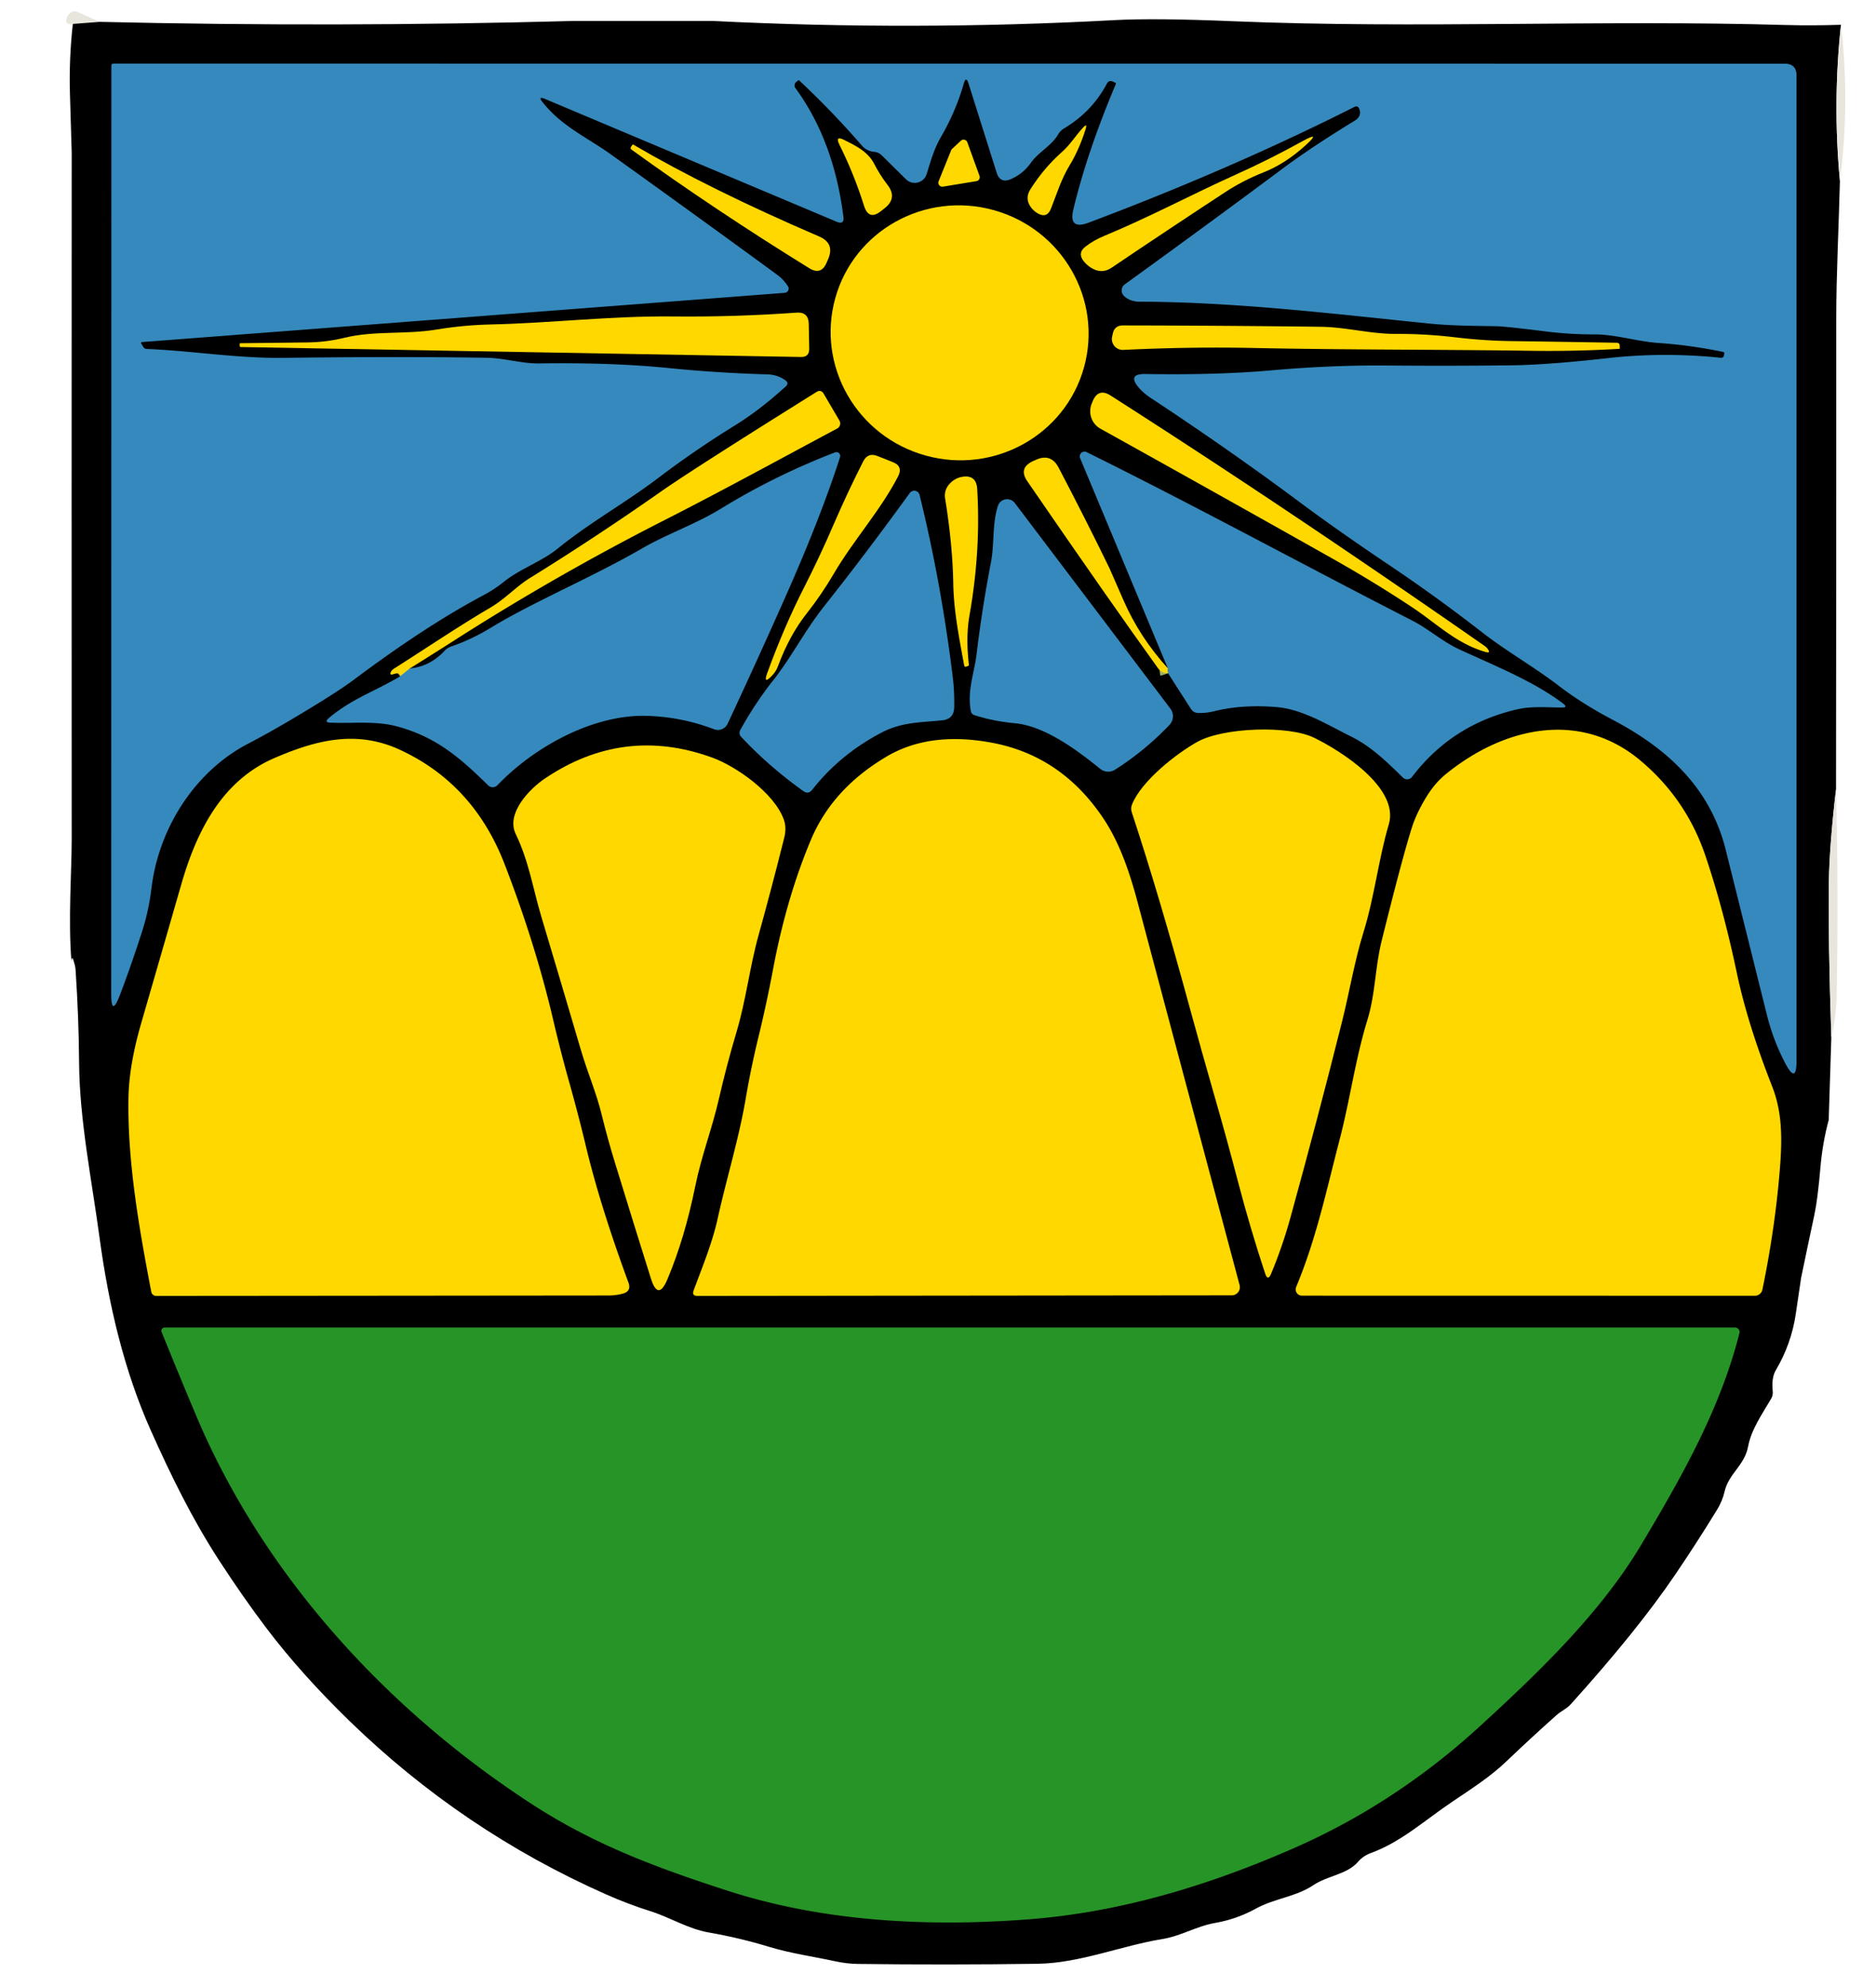
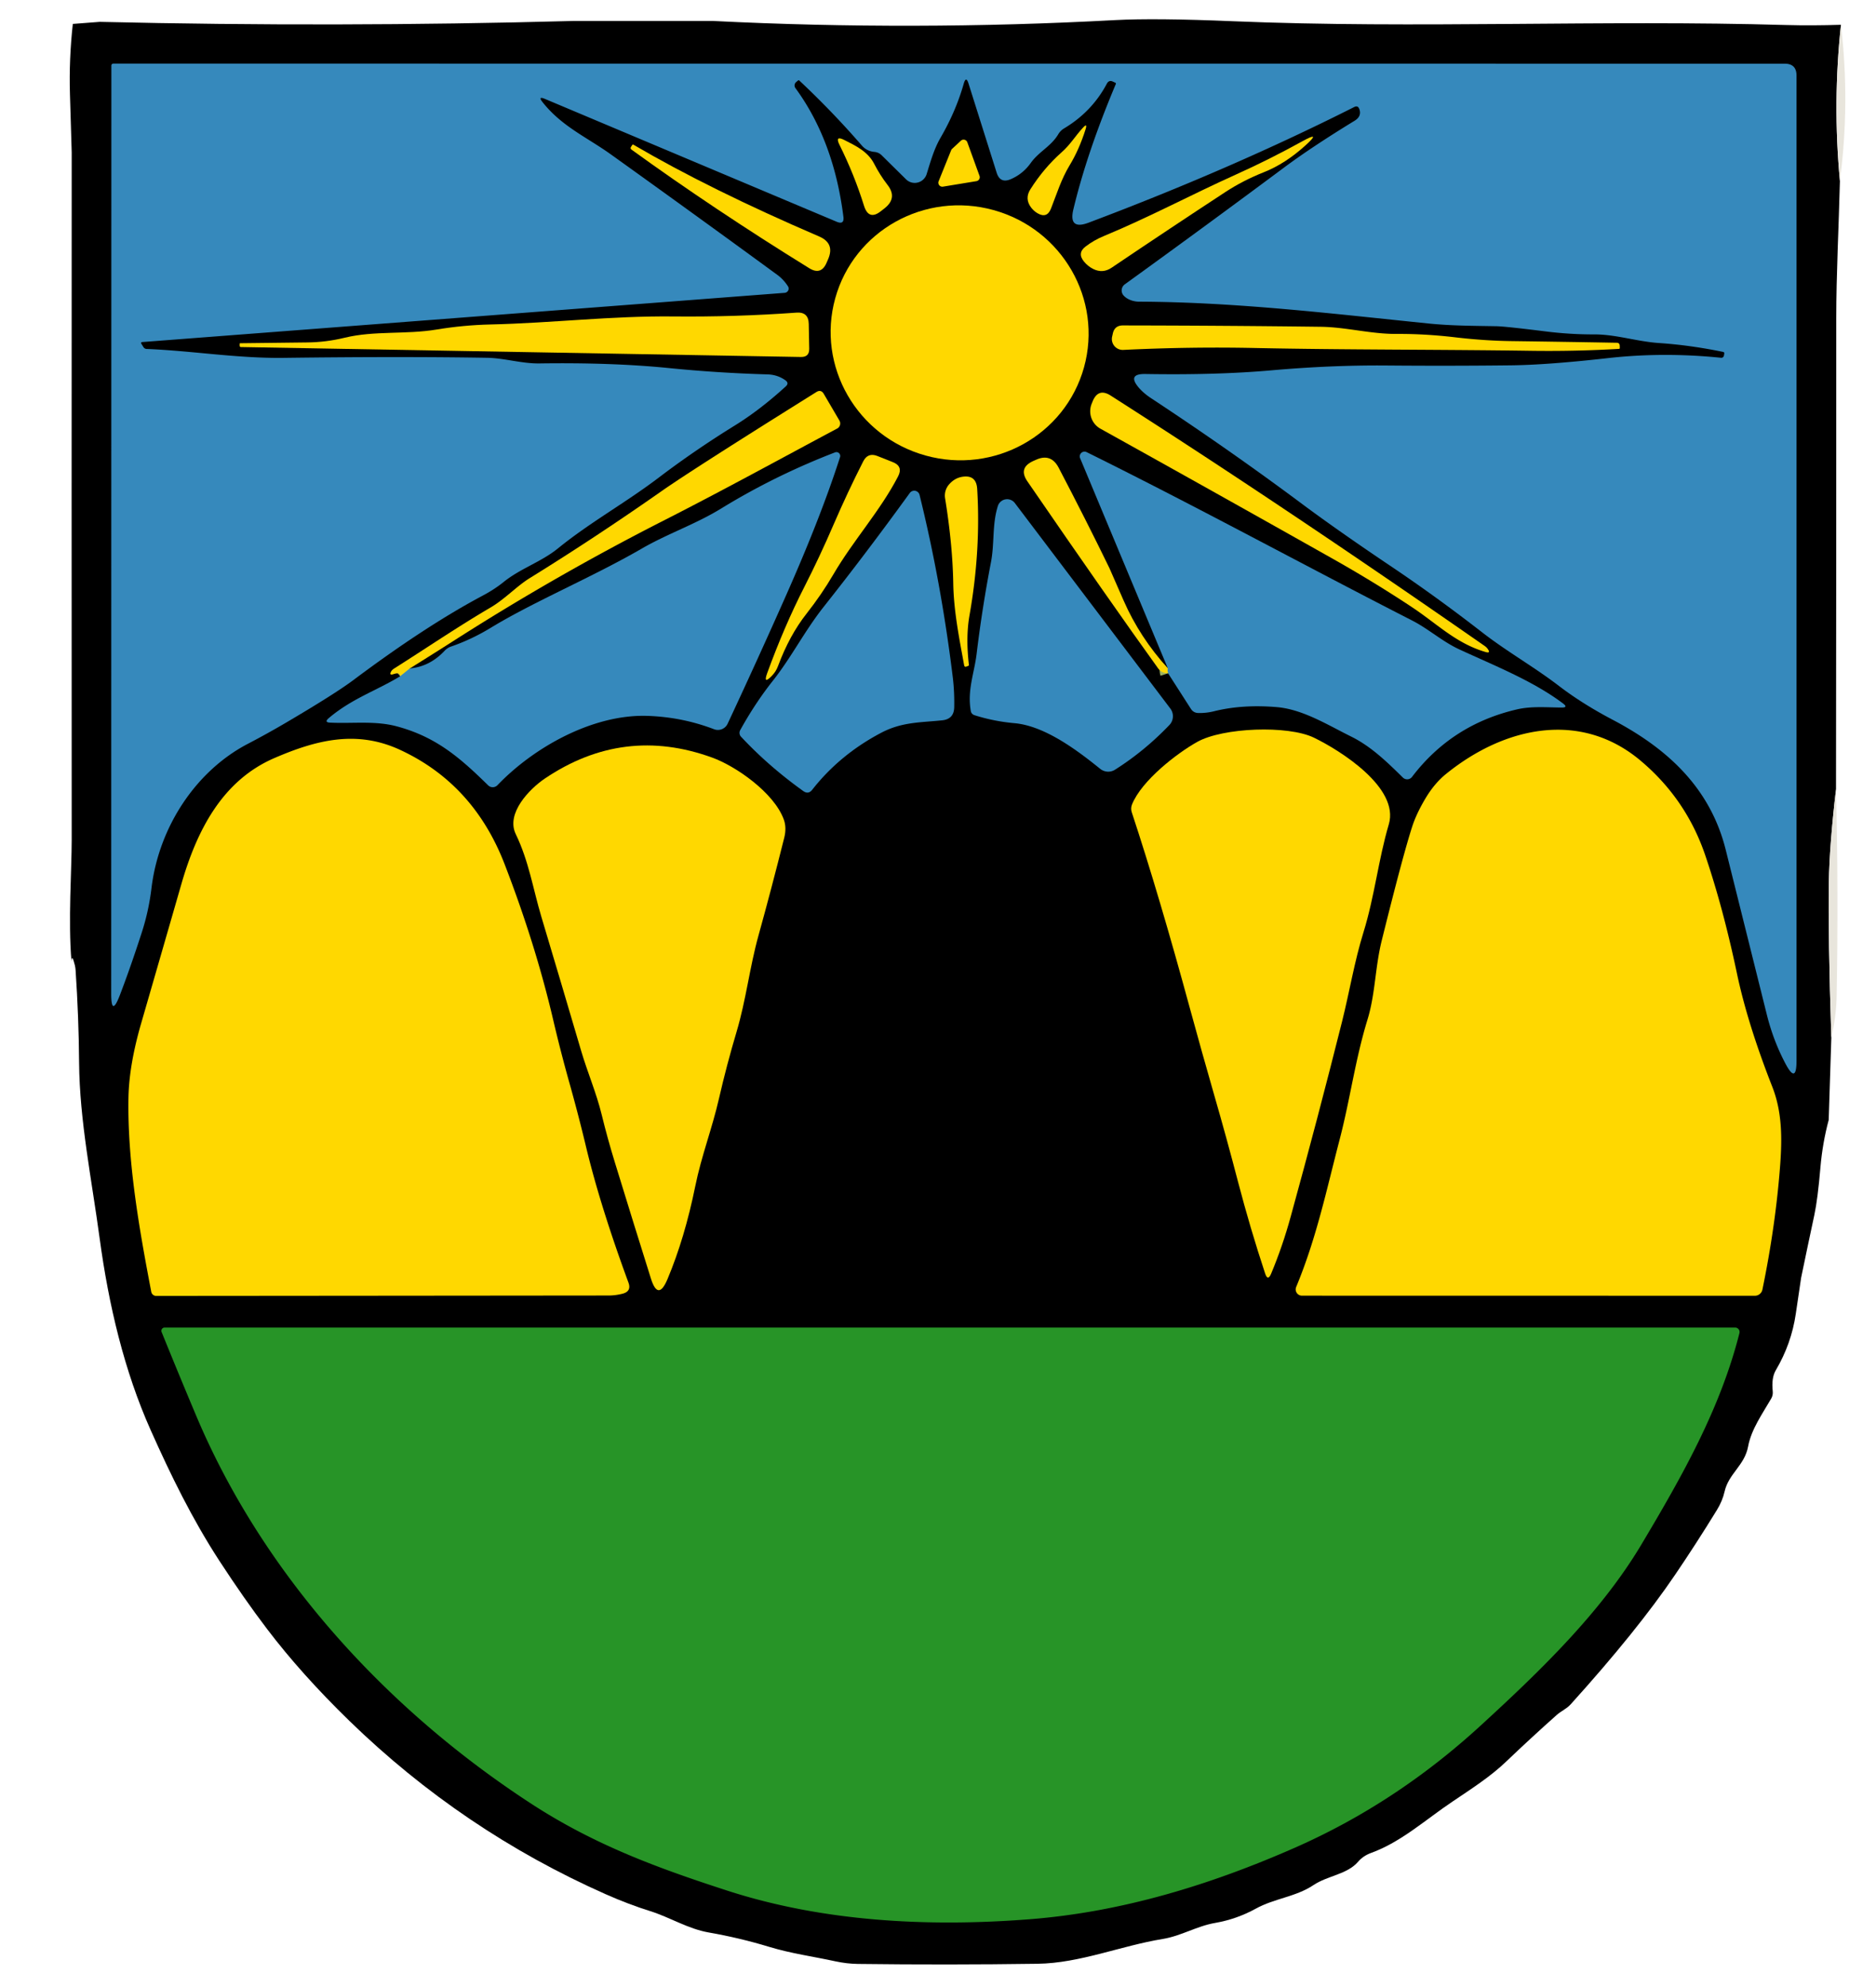
<svg xmlns="http://www.w3.org/2000/svg" xmlns:ns1="http://sodipodi.sourceforge.net/DTD/sodipodi-0.dtd" xmlns:ns2="http://www.inkscape.org/namespaces/inkscape" version="1.1" viewBox="0.00 0.00 236.00 250.00" id="svg31" ns1:docname="Wappen_Titisee.svg" ns2:version="1.3.2 (091e20ef0f, 2023-11-25)">
  <defs id="defs31" />
  <ns1:namedview id="namedview31" pagecolor="#ffffff" bordercolor="#000000" borderopacity="0.25" ns2:showpageshadow="2" ns2:pageopacity="0.0" ns2:pagecheckerboard="0" ns2:deskcolor="#d1d1d1" ns2:zoom="4.572" ns2:cx="118.00087" ns2:cy="125" ns2:window-width="2560" ns2:window-height="1356" ns2:window-x="0" ns2:window-y="0" ns2:window-maximized="1" ns2:current-layer="svg31" />
-   <path fill="#e8e5dc" fill-opacity="0.996" d="   M 12.55 2.75   L 9.16 3.01   Q 8.94 3.08 8.77 3.04   Q 8.23 2.95 8.35 2.42   Q 8.46 1.90 8.87 1.61   Q 9.31 1.31 9.79 1.52   L 12.55 2.75   Z" id="path1" />
  <path fill="#e8e5dc" fill-opacity="0.996" d="   M 89.74 2.64   L 72.04 2.64   L 89.74 2.64   Z" id="path2" />
  <path fill="#000000" d="   M 72.04 2.64   L 89.74 2.64   Q 114.97 3.90 140.25 2.53   Q 145.34 2.26 155.08 2.67   C 178.24 3.63 201.44 2.47 224.70 3.15   Q 227.99 3.24 231.59 3.12   Q 230.54 12.92 231.46 22.75   C 231.32 28.53 231.00 34.46 231.00 40.08   Q 231.01 69.70 230.97 99.27   Q 230.14 106.44 230.07 111.00   Q 229.97 117.83 230.38 130.54   L 230.05 140.89   Q 229.27 143.81 229.01 146.85   Q 228.67 150.85 228.25 152.82   Q 227.40 156.78 226.58 160.75   Q 226.56 160.84 225.91 165.28   Q 225.36 169.05 223.39 172.39   Q 222.83 173.34 223.01 175.03   Q 223.06 175.52 222.82 175.94   C 221.73 177.83 220.31 179.80 219.91 181.98   C 219.47 184.36 217.46 185.38 216.95 187.65   Q 216.68 188.84 215.97 189.99   Q 213.34 194.27 210.70 198.15   Q 205.92 205.19 197.59 214.41   C 197.04 215.01 196.42 215.23 195.82 215.76   Q 192.63 218.60 189.53 221.56   C 187.52 223.50 185.07 225.06 182.73 226.64   C 179.34 228.91 176.26 231.74 172.47 233.11   Q 171.49 233.47 170.86 234.20   C 169.48 235.82 167.02 235.95 165.22 237.16   C 163.00 238.64 160.32 238.82 157.97 240.12   Q 155.57 241.44 152.87 241.91   C 150.54 242.31 148.60 243.55 146.27 243.93   C 141.03 244.78 135.88 246.97 130.53 247.05   Q 119.28 247.21 107.92 247.07   Q 106.53 247.05 105.09 246.74   C 102.28 246.13 99.53 245.76 96.76 244.92   Q 93.05 243.79 89.15 243.11   C 86.56 242.66 84.31 241.22 81.81 240.43   Q 79.09 239.58 76.22 238.31   Q 58.17 230.31 43.94 216.48   Q 37.90 210.60 33.61 204.95   Q 30.72 201.15 27.58 196.33   C 24.14 191.03 21.50 185.61 18.97 179.95   C 15.62 172.45 13.67 164.16 12.54 155.82   C 11.53 148.34 10.01 140.97 9.95 133.70   Q 9.91 128.02 9.51 122.05   Q 9.49 121.74 9.42 121.44   Q 9.04 119.91 8.99 120.94   C 8.56 115.84 9.02 109.35 9.02 105.68   Q 9.00 62.43 9.02 19.17   Q 9.02 19.12 8.80 11.83   Q 8.67 7.46 9.16 3.01   L 12.55 2.75   Q 42.28 3.45 72.04 2.64   Z" id="path3" />
  <g stroke-width="2.00" fill="none" stroke-linecap="butt" id="g5">
    <path stroke="#9bb15e" vector-effect="non-scaling-stroke" d="   M 51.56 84.09   L 50.34 85.08" id="path4" />
    <path stroke="#9bb15e" vector-effect="non-scaling-stroke" d="   M 146.94 84.70   Q 146.84 84.40 146.91 84.07" id="path5" />
  </g>
  <path fill="#e8e5dc" fill-opacity="0.996" d="   M 231.46 22.75   Q 230.54 12.92 231.59 3.12   Q 232.75 12.92 231.46 22.75   Z" id="path6" />
  <path fill="#3689bc" d="   M 121.24 10.52   Q 120.26 13.98 118.33 17.31   C 117.50 18.74 117.06 20.33 116.57 21.91   A 1.57 1.56 -59.0 0 1 113.98 22.56   L 110.93 19.55   Q 110.54 19.16 110.00 19.11   Q 109.04 19.02 108.43 18.32   Q 104.69 14.01 100.55 10.13   Q 100.47 10.06 100.39 10.13   L 100.16 10.32   A 0.56 0.56 0.0 0 0 100.07 11.09   Q 104.90 17.69 106.10 27.27   Q 106.23 28.30 105.26 27.90   L 68.57 12.45   Q 67.62 12.05 68.26 12.86   C 70.71 15.94 73.80 17.24 76.87 19.44   Q 87.66 27.17 97.76 34.56   Q 98.56 35.14 99.12 36.01   A 0.54 0.53 -19.0 0 1 98.71 36.84   L 17.92 43.03   Q 17.66 43.05 17.80 43.27   L 18.04 43.66   Q 18.19 43.89 18.45 43.90   C 24.17 44.13 29.83 45.09 35.65 45.02   Q 50.36 44.83 61.28 45.01   C 63.47 45.05 65.62 45.75 67.86 45.72   Q 76.94 45.59 84.00 46.29   Q 90.26 46.92 96.56 47.10   Q 97.82 47.14 98.80 47.84   Q 99.30 48.20 98.85 48.61   Q 95.62 51.56 92.47 53.51   Q 87.39 56.65 82.85 60.10   C 78.66 63.28 74.24 65.70 70.19 68.99   C 68.07 70.71 65.48 71.50 63.34 73.23   Q 62.20 74.15 60.71 74.94   Q 53.50 78.78 44.45 85.56   Q 42.12 87.30 35.97 90.92   Q 33.62 92.30 31.21 93.56   C 24.63 96.98 19.99 104.05 19.06 111.71   Q 18.71 114.63 17.82 117.36   Q 16.43 121.66 15.08 125.19   Q 13.99 128.03 13.99 124.99   L 14.01 8.25   A 0.25 0.24 -90.0 0 1 14.25 8.00   L 224.50 8.01   Q 226.00 8.01 226.00 9.50   L 226.00 133.46   Q 226.00 136.44 224.61 133.81   Q 223.10 130.96 222.28 127.70   Q 219.57 116.82 217.10 106.93   C 215.15 99.10 209.75 94.17 202.89 90.56   Q 199.07 88.55 196.15 86.32   C 193.00 83.90 189.64 82.02 186.49 79.58   Q 180.71 75.09 175.07 71.30   Q 168.21 66.69 163.59 63.24   Q 154.66 56.59 144.86 50.13   Q 143.89 49.50 143.26 48.77   Q 141.77 47.02 144.07 47.05   Q 153.03 47.20 159.94 46.59   Q 167.42 45.93 174.30 45.98   Q 182.26 46.05 190.05 45.96   Q 194.66 45.91 202.30 45.05   Q 209.25 44.27 216.52 45.01   A 0.33 0.32 -82.5 0 0 216.87 44.73   L 216.91 44.48   Q 216.93 44.30 216.76 44.27   Q 212.63 43.42 208.77 43.16   C 205.96 42.98 203.29 42.06 200.54 42.07   Q 197.51 42.08 194.40 41.69   Q 189.37 41.06 188.24 41.04   C 185.43 40.99 182.67 40.99 179.83 40.71   C 167.90 39.50 155.68 38.00 143.28 37.95   C 142.59 37.95 141.82 37.69 141.36 37.19   A 0.95 0.95 0.0 0 1 141.50 35.77   Q 151.81 28.32 161.56 21.06   Q 165.12 18.42 170.41 15.19   Q 171.32 14.63 171.01 13.74   Q 170.83 13.22 170.35 13.47   Q 154.94 21.24 136.93 28.02   Q 134.40 28.97 135.03 26.34   Q 136.73 19.21 140.37 10.57   Q 140.41 10.46 140.31 10.41   L 140.03 10.28   Q 139.51 10.02 139.24 10.53   Q 137.36 14.07 133.85 16.16   A 2.11 2.04 -89.4 0 0 133.13 16.89   C 132.22 18.42 130.70 19.06 129.67 20.50   Q 128.69 21.88 127.16 22.54   Q 125.82 23.12 125.38 21.73   L 121.84 10.51   Q 121.53 9.52 121.24 10.52   Z" id="path7" />
  <path fill="#ffd800" d="   M 133.56 19.15   C 134.65 18.19 135.26 17.12 136.22 16.08   Q 136.84 15.40 136.56 16.28   Q 135.75 18.84 134.55 20.81   C 133.50 22.55 132.93 24.42 132.21 26.25   Q 131.71 27.51 130.54 26.84   Q 130.06 26.56 129.73 26.13   Q 128.86 25.00 129.63 23.80   Q 131.32 21.14 133.56 19.15   Z" id="path8" />
  <path fill="#ffd800" d="   M 163.84 17.77   Q 166.31 16.41 164.22 18.30   Q 161.67 20.61 158.98 21.67   Q 156.35 22.72 154.15 24.16   Q 147.28 28.66 139.84 33.68   Q 138.72 34.44 137.51 33.83   Q 136.84 33.49 136.35 32.89   Q 135.49 31.83 136.57 31.01   Q 137.61 30.21 138.90 29.68   C 144.55 27.34 149.84 24.50 155.43 21.98   Q 159.64 20.09 163.84 17.77   Z" id="path9" />
  <path fill="#ffd800" d="   M 106.23 17.62   C 107.68 18.35 109.17 19.07 109.96 20.59   Q 110.70 22.03 111.65 23.26   Q 112.92 24.89 111.31 26.18   L 110.85 26.54   Q 109.29 27.80 108.69 25.88   Q 107.47 21.97 105.61 18.23   Q 104.99 16.99 106.23 17.62   Z" id="path10" />
  <path fill="#ffd800" d="   M 121.69 17.90   L 123.22 22.12   A 0.50 0.50 0.0 0 1 122.83 22.79   L 118.63 23.48   A 0.50 0.50 0.0 0 1 118.08 22.80   L 119.65 18.91   A 0.50 0.50 0.0 0 1 119.77 18.73   L 120.88 17.70   A 0.50 0.50 0.0 0 1 121.69 17.90   Z" id="path11" />
  <path fill="#ffd800" d="   M 79.44 18.82   Q 79.25 18.68 79.38 18.48   L 79.55 18.22   Q 79.59 18.15 79.66 18.19   Q 89.30 23.84 103.05 29.75   Q 105.03 30.60 104.19 32.58   L 103.99 33.04   Q 103.30 34.67 101.80 33.74   Q 89.83 26.34 79.44 18.82   Z" id="path12" />
  <ellipse fill="#ffd800" cx="0.00" cy="0.00" transform="translate(120.72,41.87) rotate(15.5)" rx="16.24" ry="16.02" id="ellipse12" />
  <path fill="#ffd800" d="   M 38.63 43.08   Q 41.00 43.06 43.35 42.49   C 47.07 41.58 51.09 42.10 54.90 41.46   Q 58.28 40.90 61.69 40.82   C 69.44 40.64 76.90 39.73 84.67 39.81   Q 92.45 39.89 100.20 39.33   Q 101.71 39.22 101.74 40.74   L 101.80 43.87   Q 101.82 44.93 100.76 44.91   L 30.31 43.66   Q 30.15 43.66 30.15 43.49   L 30.15 43.24   Q 30.15 43.18 30.21 43.18   Q 34.42 43.13 38.63 43.08   Z" id="path13" />
  <path fill="#ffd800" d="   M 203.39 43.12   Q 203.75 43.13 203.76 43.49   L 203.77 43.77   Q 203.78 43.89 203.65 43.89   Q 198.21 44.21 192.56 44.13   C 180.84 43.96 169.35 44.02 157.82 43.78   Q 149.75 43.61 141.30 44.02   A 1.37 1.37 0.0 0 1 139.90 42.37   L 139.99 41.97   Q 140.21 40.94 141.26 40.94   Q 154.25 40.96 166.14 41.11   C 169.34 41.15 172.44 42.03 175.71 42.01   Q 179.22 41.99 182.93 42.42   Q 186.62 42.86 190.05 42.91   Q 196.74 43.00 203.39 43.12   Z" id="path14" />
  <path fill="#ffd800" d="   M 51.56 84.09   L 50.34 85.08   Q 50.38 84.52 49.50 84.81   Q 48.91 85.00 49.21 84.46   Q 49.32 84.27 49.60 84.09   C 53.65 81.53 57.61 78.83 61.74 76.41   C 63.52 75.36 65.03 73.72 66.64 72.73   Q 74.90 67.62 83.22 61.79   Q 87.07 59.09 102.70 49.32   Q 103.28 48.96 103.63 49.55   L 105.60 52.91   A 0.73 0.72 61.0 0 1 105.32 53.91   C 98.10 57.76 91.29 61.51 83.68 65.39   Q 70.08 72.30 57.22 80.52   Q 54.50 82.26 51.56 84.09   Z" id="path15" />
  <path fill="#ffd800" d="   M 186.78 81.27   Q 187.01 81.43 187.17 81.66   Q 187.55 82.22 186.90 82.03   C 183.22 80.96 180.83 78.53 177.77 76.48   Q 173.00 73.31 167.76 70.35   Q 153.05 62.06 138.43 53.93   A 2.51 2.51 0.0 0 1 137.33 50.80   L 137.45 50.50   Q 138.16 48.76 139.73 49.77   Q 161.72 63.82 186.78 81.27   Z" id="path16" />
  <path fill="#3689bc" d="   M 50.34 85.08   L 51.56 84.09   Q 54.07 83.86 55.94 81.86   A 2.04 1.97 -77.0 0 1 56.74 81.34   Q 59.32 80.45 61.75 78.97   C 67.15 75.68 74.52 72.61 80.69 69.04   C 83.98 67.13 87.47 65.97 90.71 63.98   Q 97.51 59.81 105.05 56.91   A 0.48 0.48 0.0 0 1 105.68 57.50   Q 103.25 65.07 98.83 75.03   Q 95.47 82.62 91.54 91.04   A 1.35 1.35 0.0 0 1 89.83 91.74   Q 85.79 90.20 81.43 90.06   C 74.59 89.84 67.16 94.00 62.58 98.78   A 0.83 0.82 -45.7 0 1 61.41 98.80   C 57.91 95.37 54.92 92.73 49.96 91.39   C 47.22 90.64 44.37 91.05 41.54 90.91   Q 40.74 90.88 41.35 90.35   C 44.23 87.90 47.29 86.92 50.34 85.08   Z" id="path17" />
  <path fill="#3689bc" d="   M 146.94 84.70   Q 146.84 84.40 146.91 84.07   L 135.88 57.65   A 0.60 0.60 0.0 0 1 136.70 56.88   C 150.67 63.79 164.04 71.11 177.64 78.06   C 179.73 79.13 181.43 80.70 183.59 81.70   C 187.86 83.68 192.84 85.64 196.63 88.50   Q 197.32 89.02 196.45 89.01   C 194.60 89.00 192.65 88.82 190.85 89.24   Q 182.65 91.14 177.63 97.74   A 0.77 0.77 0.0 0 1 176.48 97.82   C 174.50 95.87 172.47 93.89 169.97 92.66   C 167.00 91.19 163.92 89.25 160.65 88.96   Q 156.29 88.59 152.72 89.48   Q 151.75 89.72 150.76 89.70   Q 150.14 89.69 149.81 89.17   L 146.94 84.70   Z" id="path18" />
  <path fill="#ffd800" d="   M 97.07 85.05   Q 95.98 86.16 96.51 84.69   Q 98.66 78.79 101.17 73.87   Q 103.13 70.02 104.86 66.00   Q 106.64 61.88 108.60 58.03   Q 109.18 56.90 110.36 57.36   L 112.30 58.13   Q 113.64 58.65 112.98 59.93   C 110.73 64.28 107.34 67.97 104.82 72.29   Q 103.37 74.77 101.47 77.19   Q 99.31 79.93 97.88 83.78   Q 97.62 84.50 97.07 85.05   Z" id="path19" />
  <path fill="#ffd800" d="   M 146.91 84.07   Q 146.84 84.40 146.94 84.70   Q 146.13 84.70 145.68 84.07   Q 139.55 75.56 129.24 60.55   Q 128.09 58.88 129.93 58.02   L 130.29 57.86   Q 132.20 56.97 133.18 58.84   Q 136.66 65.50 139.56 71.46   Q 139.60 71.55 141.35 75.55   Q 143.38 80.19 146.91 84.07   Z" id="path20" />
  <path fill="#ffd800" d="   M 121.89 83.67   A 0.11 0.10 -14.9 0 1 121.83 83.76   L 121.56 83.86   Q 121.34 83.94 121.29 83.70   C 120.68 80.35 119.98 76.88 119.92 73.43   Q 119.84 68.55 118.89 62.68   A 2.14 2.13 -28.5 0 1 119.42 60.91   Q 120.10 60.15 121.01 59.99   Q 122.82 59.68 122.93 61.51   Q 123.40 69.25 121.97 77.37   C 121.60 79.44 121.65 81.61 121.89 83.67   Z" id="path21" />
  <path fill="#3689bc" d="   M 97.25 85.61   C 99.60 82.63 101.21 79.38 103.66 76.29   Q 109.08 69.44 114.45 62.02   A 0.69 0.69 0.0 0 1 115.68 62.26   Q 118.40 73.28 119.86 85.21   Q 120.08 87.03 120.04 88.99   Q 120.00 90.47 118.52 90.62   C 115.75 90.91 113.45 90.81 110.81 92.21   Q 105.64 94.94 102.18 99.35   Q 101.69 99.98 101.04 99.51   Q 96.65 96.36 93.22 92.68   A 0.72 0.70 -52.7 0 1 93.12 91.85   Q 95.00 88.45 97.25 85.61   Z" id="path22" />
  <path fill="#3689bc" d="   M 138.40 96.72   C 135.47 94.35 131.42 91.32 127.63 90.98   Q 125.04 90.75 122.61 89.98   Q 122.19 89.85 122.12 89.42   C 121.67 86.80 122.56 84.72 122.86 82.24   Q 123.56 76.46 124.65 70.80   C 125.13 68.35 124.79 66.01 125.53 63.66   A 1.22 1.22 0.0 0 1 127.67 63.29   L 147.23 89.14   A 1.60 1.60 0.0 0 1 147.11 91.21   Q 143.97 94.49 140.27 96.83   A 1.61 1.59 48.2 0 1 138.40 96.72   Z" id="path23" />
  <path fill="#ffd800" d="   M 177.67 103.94   Q 178.20 102.32 179.36 100.38   Q 180.48 98.52 181.93 97.35   C 189.34 91.36 198.87 89.37 206.38 95.69   Q 212.09 100.49 214.50 107.54   Q 216.76 114.18 218.50 122.43   Q 219.83 128.76 222.95 136.71   C 224.20 139.89 224.19 143.19 223.95 146.50   Q 223.38 154.14 221.71 162.24   A 0.97 0.96 -84.1 0 1 220.77 163.01   L 163.79 163.00   A 0.79 0.79 0.0 0 1 163.06 161.90   C 165.63 155.71 166.87 149.70 168.53 143.34   C 169.85 138.28 170.49 133.28 172.03 128.27   C 173.02 125.05 172.98 121.69 173.83 118.29   Q 176.52 107.46 177.67 103.94   Z" id="path24" />
  <path fill="#ffd800" d="   M 162.37 153.06   Q 161.35 156.78 159.91 160.23   Q 159.49 161.23 159.15 160.20   Q 157.28 154.55 155.75 148.70   Q 154.28 143.07 152.78 137.88   Q 151.22 132.46 149.74 127.04   Q 145.83 112.65 142.37 102.17   Q 142.22 101.69 142.40 101.22   C 143.62 98.17 148.12 94.72 150.62 93.33   C 153.84 91.53 162.00 91.21 165.29 92.80   C 168.61 94.41 176.08 99.10 174.71 103.71   C 173.39 108.18 172.93 112.75 171.52 117.30   C 170.39 120.94 169.77 124.76 168.83 128.52   Q 165.77 140.72 162.37 153.06   Z" id="path25" />
  <path fill="#ffd800" d="   M 22.81 111.24   C 24.76 104.47 27.96 98.20 34.51 95.37   C 39.79 93.09 44.85 91.80 50.32 94.33   Q 59.57 98.61 63.47 108.69   Q 67.34 118.71 69.57 128.21   Q 70.52 132.28 71.64 136.26   Q 72.81 140.43 73.73 144.30   Q 75.52 151.74 79.06 161.36   Q 79.46 162.45 78.33 162.75   Q 77.43 162.98 76.55 162.98   Q 46.45 163.01 19.65 163.03   A 0.63 0.63 0.0 0 1 19.03 162.52   C 17.54 154.73 16.01 146.16 16.16 138.07   Q 16.24 133.98 17.76 128.73   Q 20.38 119.68 22.81 111.24   Z" id="path26" />
-   <path fill="#ffd800" d="   M 90.27 153.35   C 91.38 148.32 92.95 143.24 93.79 138.32   Q 94.49 134.21 95.48 130.18   Q 96.41 126.37 97.25 121.94   Q 98.92 113.03 102.00 105.68   Q 104.70 99.24 111.48 95.21   Q 116.84 92.01 124.58 93.40   Q 133.51 94.99 138.85 103.03   C 140.93 106.17 142.18 109.99 143.15 113.65   Q 149.58 137.84 155.94 161.66   A 1.03 1.03 0.0 0 1 154.94 162.96   L 87.74 163.03   Q 87.00 163.03 87.26 162.34   C 88.33 159.45 89.61 156.35 90.27 153.35   Z" id="path27" />
  <path fill="#ffd800" d="   M 89.60 95.31   C 92.51 96.36 97.38 99.70 98.61 103.12   Q 98.97 104.13 98.66 105.38   Q 97.01 111.96 95.42 117.68   C 94.30 121.71 93.86 125.77 92.67 129.77   Q 91.41 134.00 90.44 138.23   C 89.59 141.96 88.24 145.41 87.47 149.20   Q 86.14 155.76 83.97 160.92   Q 82.79 163.74 81.88 160.83   Q 79.76 154.09 77.36 146.27   Q 76.43 143.25 75.69 140.22   C 75.02 137.48 73.92 134.95 73.12 132.24   Q 70.59 123.64 68.11 115.36   C 67.04 111.78 66.54 108.37 64.88 104.93   C 63.62 102.33 66.60 99.25 68.56 97.93   Q 78.47 91.26 89.60 95.31   Z" id="path28" />
  <path fill="#e8e5dc" fill-opacity="0.996" d="   M 230.97 99.27   Q 231.29 112.28 231.05 125.25   Q 231.00 127.90 230.38 130.54   Q 229.97 117.83 230.07 111.00   Q 230.14 106.44 230.97 99.27   Z" id="path29" />
  <path fill="#279427" d="   M 218.82 167.71   C 216.42 177.21 211.65 185.65 206.46 194.35   C 201.33 202.93 193.65 210.31 186.29 217.06   Q 175.61 226.86 162.87 232.46   C 152.23 237.14 141.08 240.55 129.50 241.45   C 116.76 242.44 103.57 241.76 91.50 237.85   C 82.75 235.01 74.81 232.11 66.84 226.92   C 48.47 214.97 33.00 197.93 24.62 177.96   Q 22.43 172.76 20.33 167.57   A 0.41 0.41 0.0 0 1 20.71 167.01   L 218.28 167.01   A 0.56 0.56 0.0 0 1 218.82 167.71   Z" id="path31" />
</svg>